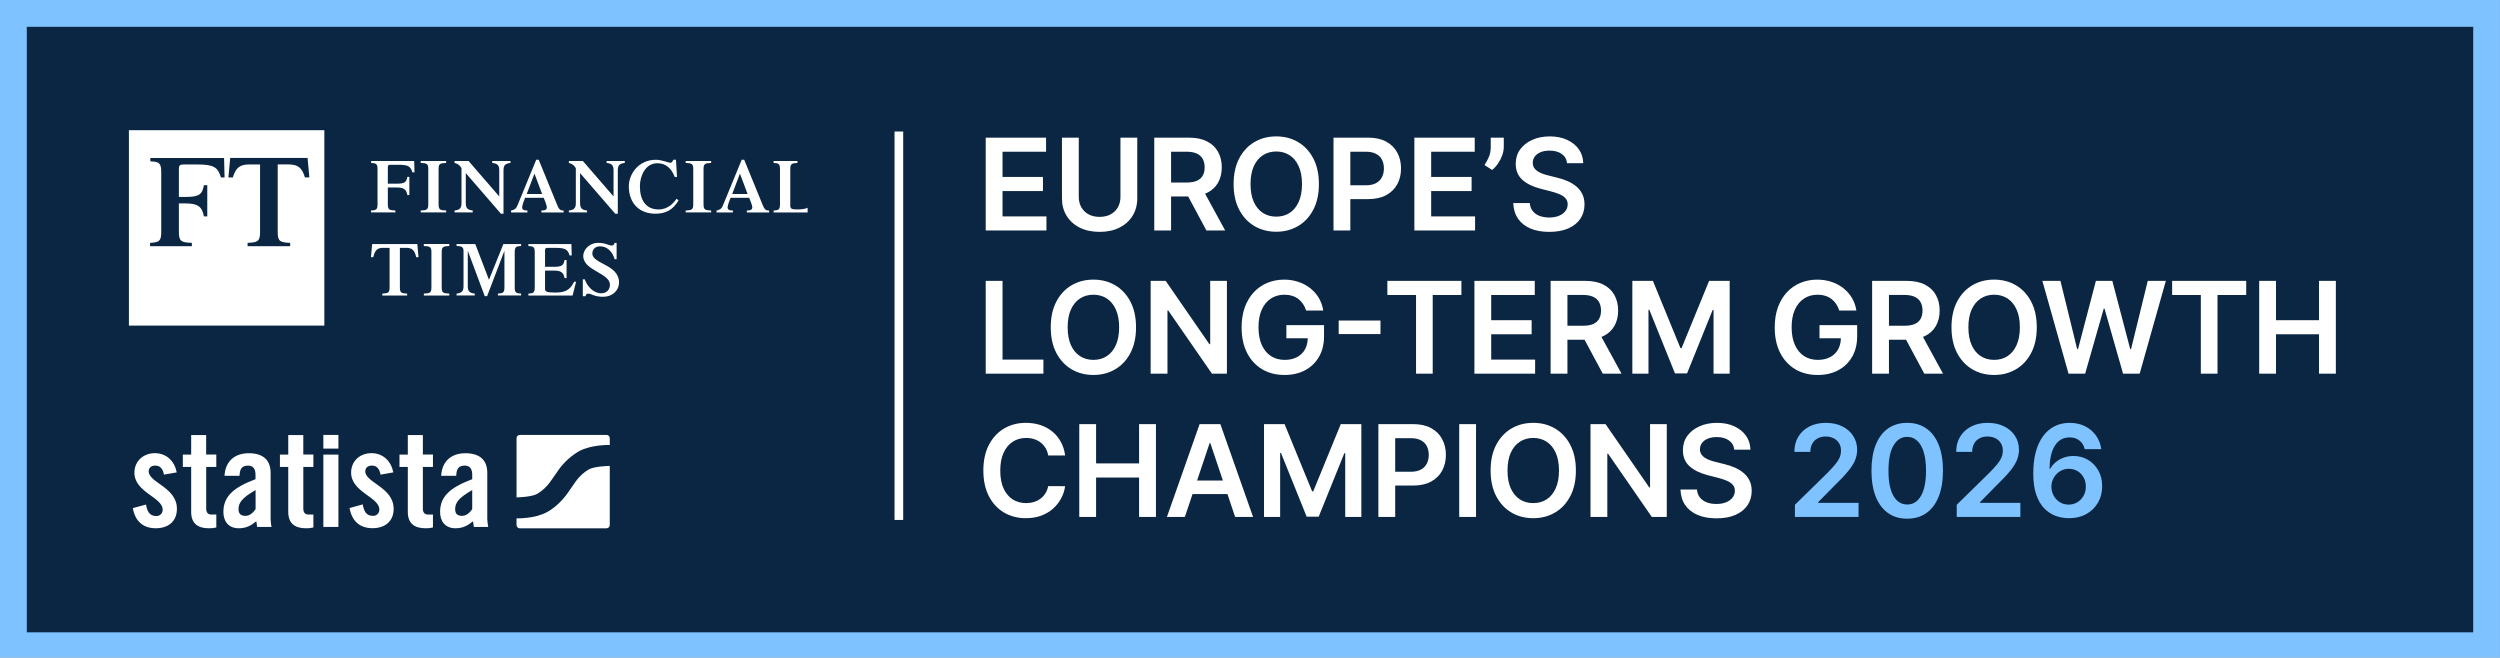
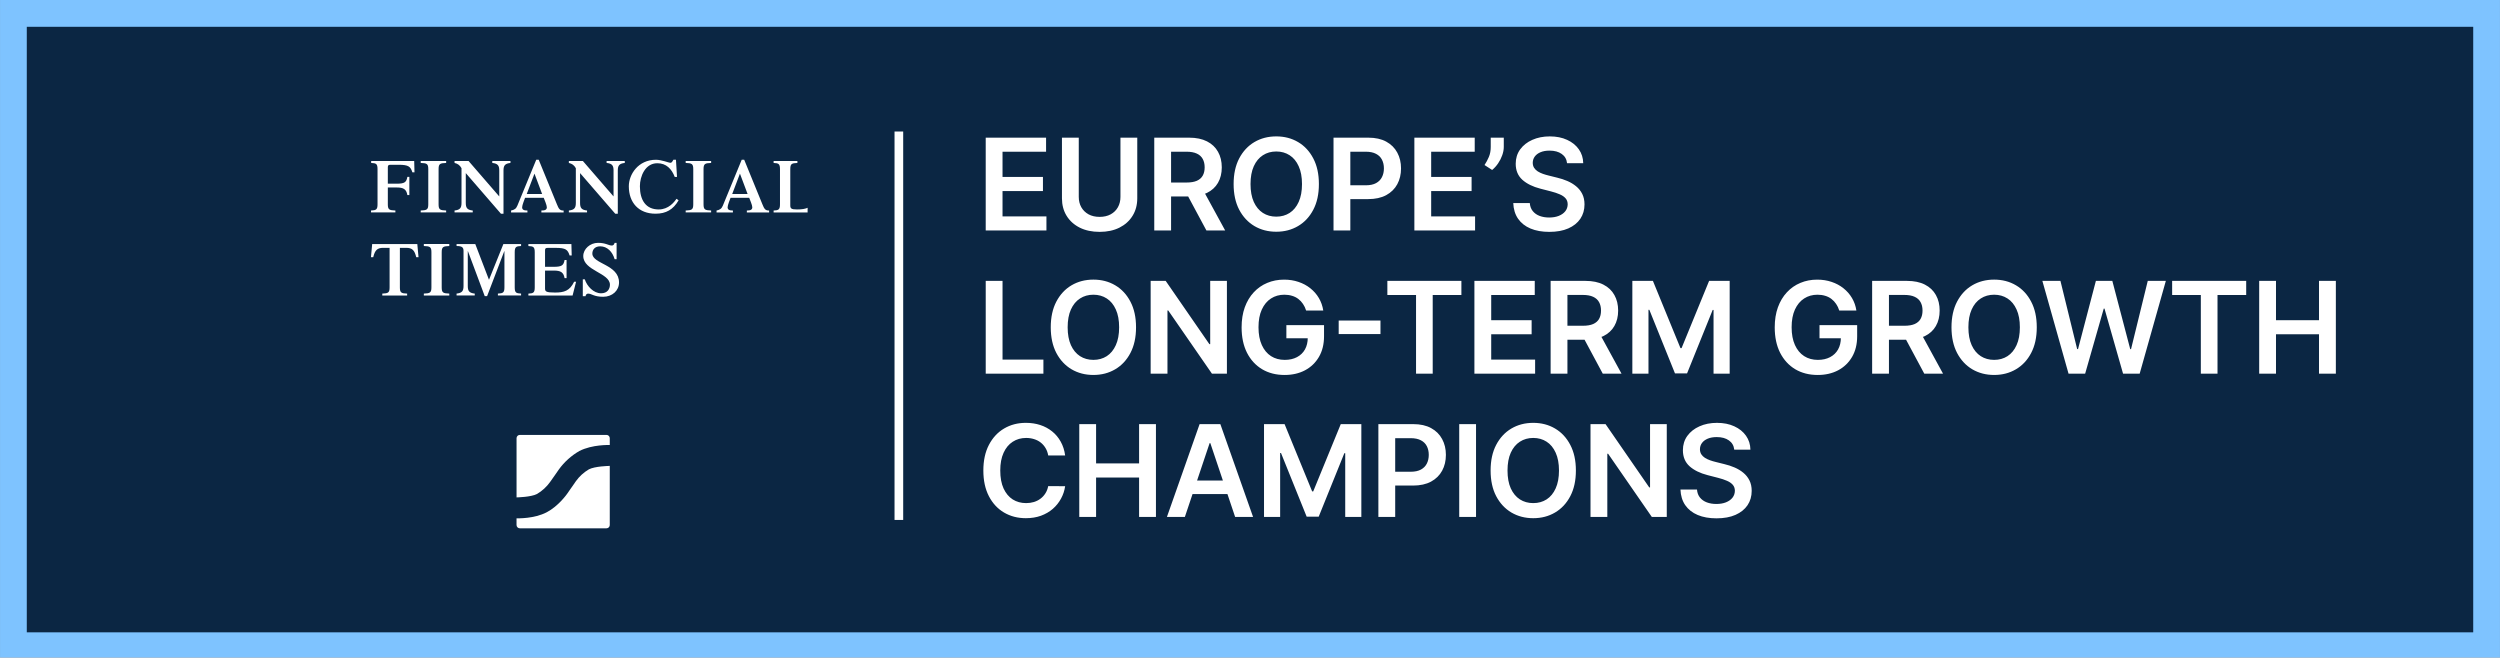
<svg xmlns="http://www.w3.org/2000/svg" width="1920" height="505" fill="none" viewBox="0 0 1920 505">
  <rect x="0" y="0" width="1920" height="505" fill="#808080" stroke="none" />
  <g clip-path="url(#clip0_100_42)">
    <path d="m1909.7 10.279h-1899.4v485.62h1899.4v-485.62z" fill="#0B2643" />
    <path d="M1899.43 20.559V485.625H20.574V20.559H1899.43ZM1919.97 0H0.025V506.184H1919.97V0Z" fill="#7EC3FF" />
    <path d="M693.652 101H687V399.314H693.652V101Z" fill="#fff" />
    <g clip-path="url(#clip1_100_42)">
-       <path d="M249.092 250.082H99V100.003H249.092V250.082Z" fill="#fff" />
      <path d="m137.39 178.32c0 7.094 1.893 7.88 9.96 8.174v2.586h-32.093v-2.586c6.68-0.307 8.573-1.094 8.573-8.174v-46.239c0-7.093-1.893-7.88-8.373-8.173v-2.587h56.626l0.4 14.947h-2.787c-2.386-7.574-4.986-9.96-18.239-9.96h-10.28c-3.08 0-3.787 0.693-3.787 3.493v21.44h5.053c10.574 0 12.867-1.907 14.16-8.987h2.587v23.933h-2.587c-1.386-7.973-5.386-9.96-14.16-9.96h-5.053v22.133-0.04zm98.812-57.012h-59.412l-1.374 14.96h3.414c2.173-7.32 5.373-9.974 12.519-9.974h8.374v52.04c0 7.093-1.894 7.88-9.574 8.173v2.587h32.707v-2.587c-7.68-0.307-9.573-1.093-9.573-8.173v-52.053h8.373c7.16 0 10.36 2.653 12.533 9.973h3.4l-1.373-14.96-0.014 0.014z" fill="#0B2643" />
      <path d="m297.85 156.9c0 4.133 1.106 4.587 5.813 4.773v1.467h-18.72v-1.467c3.894-0.186 5-0.653 5-4.773v-26.986c0-4.147-1.106-4.6-4.893-4.774v-1.506h33.053l0.227 8.72h-1.627c-1.4-4.414-2.907-5.814-10.64-5.814h-6c-1.8 0-2.213 0.4-2.213 2.04v12.494h6.76c6.16 0 7.506-1.107 8.253-5.24h1.52v13.973h-1.52c-0.813-4.667-3.147-5.827-8.253-5.827h-6.76v12.92zm38.986 0c0 4.133 1.093 4.587 5.813 4.773v1.467h-19.546v-1.467c4.72-0.186 5.813-0.653 5.813-4.773v-26.986c0-4.147-1.093-4.6-5.813-4.774v-1.506h19.546v1.506c-4.72 0.174-5.813 0.627-5.813 4.774v26.986zm46.6-25.88c0-3.84-1.054-5.413-5.36-5.88v-1.506h13.96v1.506c-4.294 0.48-5.347 2.04-5.347 5.88v33.107h-1.973l-26.987-31.187v22.853c0 3.84 1.04 5.414 5.347 5.88v1.467h-13.973v-1.467c4.306-0.48 5.346-2.04 5.346-5.88v-26.626c-1.333-2.347-2.906-3.453-5.346-4.027v-1.506h10.76l23.573 27.226v-19.84zm21.106 17.973 5.933-15.653 5.88 15.653h-11.813zm28.333 14.16v-1.466c-2.96 0.053-3.72-1.227-5.226-4.947l-13.907-34.04h-1.907l-14.493 35.253c-0.987 2.44-2.333 3.187-4.826 3.734v1.466h12.559v-1.466c-2.733 0-4.066-0.587-4.066-2.507 0-1.627 1.813-6 2.266-7.28h14.32c0.467 1.28 2.387 5.653 2.387 7.28 0 1.907-1.453 2.507-4.187 2.507v1.466h17.107-0.027zm38.346-32.133c0-3.84-1.04-5.413-5.346-5.88v-1.506h13.96v1.506c-4.307 0.48-5.36 2.04-5.36 5.88v33.107h-1.974l-26.999-31.187v22.853c0 3.84 1.04 5.414 5.36 5.88v1.467h-13.974v-1.467c4.307-0.48 5.36-2.04 5.36-5.88v-26.626c-1.346-2.347-2.92-3.453-5.36-4.027v-1.506h10.76l23.56 27.226v-19.84h0.013zm49.947 22.84c-4.134 7.053-9.547 10.267-17.747 10.267-12.853 0-20.48-8.454-20.48-21.08 0-9 7.094-20.347 20.893-20.347 4.134 0 10 2.334 10.88 2.334 1.16 0 1.507-0.627 2.454-2.334h1.973l0.813 13.2h-1.746c-2.334-6.12-6.454-10.533-13.387-10.533-9.307 0-13.373 10.067-13.373 17.68 0 10.666 4.586 17.813 14.426 17.813 7.68 0 11.92-5.693 13.734-8.2l1.573 1.2h-0.013zm19.159 3.04c0 4.133 1.107 4.587 5.827 4.773v1.467h-19.547v-1.467c4.72-0.186 5.827-0.653 5.827-4.773v-26.986c0-4.147-1.107-4.6-5.827-4.774v-1.506h19.547v1.506c-4.707 0.174-5.827 0.627-5.827 4.774v26.986zm22.013-7.907 5.934-15.653 5.88 15.653h-11.814zm28.347 14.16v-1.466c-2.973 0.053-3.72-1.227-5.227-4.947l-13.906-34.04h-1.92l-14.493 35.253c-1 2.44-2.334 3.187-4.827 3.734v1.466h12.56v-1.466c-2.734 0-4.067-0.587-4.067-2.507 0-1.627 1.8-6 2.267-7.28h14.306c0.467 1.28 2.387 5.653 2.387 7.28 0 1.907-1.453 2.507-4.187 2.507v1.466h17.107zm3.453 0v-1.466c3.787-0.174 4.893-0.654 4.893-4.774v-26.986c0-4.147-1.106-4.6-4.893-4.773v-1.507h18.267v1.507c-4.36 0.173-5.467 0.626-5.467 4.773v27.746c0 2.387 0.707 3.187 5.12 3.187 7.093 0 11.293-1.28 14.666-8.253h1.52l-2.68 10.546h-31.426zm-300.52 62.333c4.494-0.187 5.587-0.653 5.587-4.773v-30.373h-4.88c-4.6 0-6.4 1.853-7.68 7.2h-1.747l0.934-10.107h34.666l0.933 10.107h-1.76c-1.266-5.347-3.08-7.2-7.666-7.2h-4.894v30.373c0 4.133 1.107 4.586 5.574 4.773v1.467h-19.08v-1.467h0.013zm45.613-4.773c0 4.133 1.107 4.586 5.827 4.76v1.493h-19.547v-1.493c4.72-0.174 5.827-0.627 5.827-4.76v-27c0-4.133-1.093-4.587-5.827-4.76v-1.533h19.547v1.533c-4.707 0.173-5.827 0.627-5.827 4.76v27zm47.346-33.28h13.613v1.507c-3.786 0.173-4.879 0.626-4.879 4.76v26.999c0 4.134 1.093 4.587 4.879 4.774v1.466h-17.799v-1.466c3.893-0.187 5.013-0.654 5.013-4.774v-27.799h-0.12l-13.2 34.546h-1.8l-12.906-34.546h-0.12v26.693c0 3.84 1.04 5.413 5.346 5.88v1.466h-13.96v-1.466c4.294-0.48 5.347-2.04 5.347-5.88v-26.867c0-2.733-1.16-3.786-5.347-3.786v-1.507h14.373l10.52 27.44 11.054-27.44h-0.014zm19.227 39.533v-1.467c3.773-0.186 4.88-0.653 4.88-4.773v-27c0-4.133-1.107-4.586-4.88-4.76v-1.506h33.039l0.227 8.72h-1.627c-1.4-4.414-2.92-5.814-10.653-5.814h-5.986c-1.814 0-2.214 0.4-2.214 2.027v12.52h6.747c6.16 0 7.506-1.107 8.266-5.24h1.52v13.946h-1.52c-0.826-4.639-3.146-5.813-8.266-5.813h-6.747v13.68c0 2.373 0.694 3.187 7.68 3.187 6.987 0 11.28-1.28 14.653-8.28h1.507l-2.68 10.573h-33.973 0.027zm41.799-12.427h1.52c1.68 5.24 6.694 10.707 12.507 10.707 5 0 6.8-3.48 6.8-6.573 0-9.08-20.48-10.76-20.48-22.04 0-5.467 5.293-10.133 11.333-10.133s8.027 2.08 10.653 2.08c1.107 0 1.8-0.867 2.094-2.08h1.52v12.56h-1.52c-1.627-5.694-5.694-9.88-11.054-9.88-4.413 0-6.053 2.853-6.053 5.546 0 8.067 20.493 8.307 20.493 22.213 0 6.214-5.12 10.987-12.226 10.987-7.107 0-8.773-2.427-11.52-2.427-1.04 0-1.747 0.694-1.973 1.974h-2.107v-12.92l0.013-0.014z" fill="#fff" />
    </g>
-     <path d="m248.33 334.01v10.534h11.574v-10.534h-11.574zm-101.51 0.133v14.974h-6.401v9.507h6.401v34.589c0 8.534 4.853 12.494 13.52 12.494 1.947 0.08 3.894-0.134 5.787-0.614v-9.92h-3.827c-2.68 0-3.933-1.707-3.933-4.547v-32.015h7.747v-9.507h-7.787v-14.961h-11.521 0.014zm74.563 0v14.974h-6.4v9.507h6.4v34.589c0 8.534 4.854 12.494 13.521 12.494 1.947 0.08 3.894-0.134 5.787-0.614v-9.92h-3.814c-2.68 0-3.933-1.707-3.933-4.547v-32.015h7.734v-9.507h-7.747v-14.961h-11.561 0.013zm91.818 0v14.974h-6.4v9.507h6.4v34.589c0 8.534 4.854 12.494 13.521 12.494 1.947 0.08 3.894-0.134 5.787-0.614v-9.92h-3.827c-2.68 0-3.92-1.707-3.92-4.547v-32.015h7.747v-9.507h-7.747v-14.961h-11.561zm-194.4 13.894c-8.747 0.054-15.574 6.147-15.574 14.988 0 15.174 21.694 18.787 21.694 28.401 0.053 1.347-0.48 2.667-1.453 3.6-0.987 0.934-2.32 1.4-3.667 1.267-5.254 0-6.92-4.147-7.627-8.8l-10.174 2.733c1.707 9.694 7.547 15.481 17.654 15.481 9.414 0 16.214-5.12 16.214-14.974 0-16.534-21.681-20.028-21.681-28.722 0-2.88 2.067-4.44 5.121-4.44 3.72 0 5.786 2.494 6.613 6.934l9.814-1.707c-1.707-8.68-7.854-14.774-16.934-14.774v0.013zm166.37 0c-8.694 0-15.507 6.094-15.507 14.868 0 15.174 21.681 18.787 21.681 28.401 0.053 1.347-0.48 2.667-1.454 3.6-0.986 0.934-2.32 1.4-3.666 1.267-5.254 0-6.827-4.147-7.654-8.8l-10.107 2.8c1.706 9.694 7.533 15.48 17.654 15.48 9.387 0 16.214-5.12 16.214-14.974-0.107-16.48-21.788-19.974-21.788-28.668 0-2.88 2.054-4.44 5.121-4.44 3.72 0 5.787 2.494 6.6 6.934l9.814-1.707c-1.707-8.68-7.854-14.774-16.934-14.774l0.026 0.013zm-94.138 0.054c-10.747 0-17.987 6.093-18.601 17.347h11.521c0.226-4.747 1.347-7.854 6.6-7.854 3.827 0 5.68 2.494 5.68 7.134v3.294c-16.627 6.307-24.667 13.014-24.667 25.201 0 7.12 3.906 12.494 11.76 12.494 5.587 0 9.187-1.867 13.521-5.374 0.106 1.347 0.533 2.8 0.626 4.334h11.041c-0.373-1.907-0.6-3.84-0.68-5.787v-35.722c0-10.121-6.094-15.081-16.828-15.081l0.027 0.014zm166.36 0c-10.747 0-17.961 6.093-18.574 17.347h11.561c0.2-4.747 1.346-7.854 6.6-7.854 3.827 0 5.694 2.494 5.694 7.134v3.294c-16.628 6.307-24.695 13.014-24.695 25.201 0 7.12 3.933 12.494 11.787 12.494 5.56 0 9.187-1.867 13.521-5.374 0.107 1.347 0.52 2.8 0.613 4.334h11.067c-0.386-1.934-0.64-3.907-0.733-5.881v-35.628c0-10.121-6.094-15.081-16.841-15.081v0.014zm-109.06 1.026v55.563h11.574v-55.563h-11.574zm-52.042 27.268v14.668c-1.96 2.787-4.547 5.12-7.747 5.12-3.414 0-5.361-1.453-5.361-5.12 0-4.854 2.574-8.681 13.108-14.668zm166.37 0v14.668c-1.96 2.787-4.547 5.12-7.747 5.12-3.493 0-5.36-1.453-5.36-5.12 0-4.854 2.573-8.681 13.107-14.668z" fill="#fff" />
    <path d="m399.22 334.01c-0.667 0-1.307 0.267-1.773 0.733-0.467 0.467-0.734 1.107-0.734 1.774v45.469h0.36s10.787-0.2 15.361-2.614c3.92-2.307 7.32-5.413 9.974-9.12l2.693-3.814 0.854-1.213c0.106-0.12 0.546-0.774 0.8-1.147 0.253-0.373 1.36-1.947 2.44-3.52 4.187-5.787 9.547-10.614 15.721-14.174 9.973-5.12 23.187-4.614 23.187-4.614h0.2v-5.093c0.04-0.694-0.2-1.374-0.68-1.88-0.48-0.507-1.133-0.787-1.826-0.787h-66.59 0.013zm69.083 23.748c-0.213 0.053-0.426 0.08-0.653 0.08 0 0-10.774 0.2-15.401 2.627-3.92 2.306-7.32 5.4-9.973 9.107l-2.641 3.827c-0.386 0.546-0.773 1.093-0.866 1.213l-0.8 1.147-2.441 3.52s-6.506 9.387-15.72 14.174c-9.561 4.973-22.081 4.64-23.108 4.613v5.121c0 0.666 0.253 1.32 0.72 1.8s1.12 0.746 1.787 0.746h66.59c0.666 0 1.306-0.266 1.773-0.733s0.733-1.107 0.733-1.773v-45.469z" fill="#fff" />
    <path d="m757.03 177v-71.273h46.355v10.823h-33.444v19.35h31.043v10.823h-31.043v19.454h33.722v10.823h-46.633zm103.48-71.273h12.912v46.564c0 5.104-1.207 9.594-3.62 13.468-2.389 3.875-5.753 6.902-10.092 9.083-4.339 2.158-9.408 3.237-15.208 3.237-5.823 0-10.904-1.079-15.243-3.237-4.339-2.181-7.703-5.208-10.092-9.083-2.39-3.874-3.585-8.364-3.585-13.468v-46.564h12.911v45.485c0 2.97 0.65 5.615 1.949 7.935 1.323 2.32 3.179 4.141 5.568 5.464 2.39 1.299 5.221 1.949 8.492 1.949s6.102-0.65 8.491-1.949c2.413-1.323 4.269-3.144 5.569-5.464 1.299-2.32 1.948-4.965 1.948-7.935v-45.485zm25.965 71.273v-71.273h26.727c5.476 0 10.07 0.952 13.782 2.854 3.735 1.902 6.554 4.571 8.456 8.004 1.926 3.411 2.889 7.39 2.889 11.937 0 4.571-0.975 8.538-2.923 11.902-1.926 3.341-4.768 5.928-8.527 7.761-3.758 1.809-8.375 2.714-13.851 2.714h-19.036v-10.719h17.296c3.202 0 5.824-0.44 7.865-1.322 2.042-0.905 3.55-2.216 4.525-3.933 0.997-1.74 1.496-3.874 1.496-6.403s-0.499-4.687-1.496-6.473c-0.998-1.81-2.518-3.179-4.559-4.107-2.042-0.951-4.675-1.426-7.9-1.426h-11.833v60.484h-12.911zm36.82-32.295 17.644 32.295h-14.408l-17.331-32.295h14.095zm89.62-3.341c0 7.679-1.43 14.257-4.31 19.732-2.85 5.452-6.75 9.628-11.694 12.528-4.919 2.9-10.498 4.35-16.739 4.35s-11.833-1.45-16.774-4.35c-4.919-2.923-8.817-7.111-11.694-12.563-2.853-5.475-4.28-12.041-4.28-19.697 0-7.68 1.427-14.246 4.28-19.698 2.877-5.475 6.775-9.663 11.694-12.563 4.941-2.9 10.533-4.35 16.774-4.35s11.82 1.45 16.739 4.35c4.944 2.9 8.844 7.088 11.694 12.563 2.88 5.452 4.31 12.018 4.31 19.698zm-12.976 0c0-5.406-0.847-9.965-2.541-13.677-1.67-3.736-3.99-6.554-6.96-8.457-2.97-1.926-6.392-2.888-10.266-2.888-3.875 0-7.297 0.962-10.267 2.888-2.969 1.903-5.301 4.721-6.995 8.457-1.67 3.712-2.505 8.271-2.505 13.677 0 5.405 0.835 9.976 2.505 13.711 1.694 3.712 4.026 6.531 6.995 8.457 2.97 1.902 6.392 2.854 10.267 2.854 3.874 0 7.296-0.952 10.266-2.854 2.97-1.926 5.29-4.745 6.96-8.457 1.694-3.735 2.541-8.306 2.541-13.711zm24.206 35.636v-71.273h26.73c5.47 0 10.07 1.021 13.78 3.063 3.73 2.041 6.55 4.849 8.46 8.422 1.92 3.549 2.88 7.586 2.88 12.11 0 4.571-0.96 8.631-2.88 12.181-1.93 3.55-4.77 6.345-8.53 8.387-3.76 2.018-8.39 3.028-13.89 3.028h-17.71v-10.615h15.97c3.21 0 5.83-0.557 7.87-1.67 2.04-1.114 3.55-2.645 4.52-4.594 1-1.949 1.5-4.188 1.5-6.717 0-2.528-0.5-4.756-1.5-6.681-0.97-1.926-2.49-3.422-4.56-4.49-2.04-1.09-4.67-1.635-7.9-1.635h-11.83v60.484h-12.91zm62.09 0v-71.273h46.35v10.823h-33.44v19.35h31.04v10.823h-31.04v19.454h33.72v10.823h-46.63zm68.67-71.273v7.1c0 2.041-0.39 4.164-1.18 6.368-0.76 2.181-1.82 4.269-3.17 6.265-1.34 1.972-2.87 3.665-4.59 5.08l-5.85-3.793c1.28-1.926 2.39-4.002 3.34-6.229 0.96-2.251 1.43-4.791 1.43-7.622v-7.169h10.02zm48.59 19.593c-0.33-3.039-1.69-5.405-4.11-7.099-2.39-1.694-5.5-2.541-9.32-2.541-2.7 0-5 0.406-6.93 1.218-1.92 0.812-3.4 1.914-4.42 3.307-1.02 1.392-1.54 2.981-1.57 4.767 0 1.485 0.34 2.773 1.01 3.863 0.7 1.091 1.64 2.019 2.82 2.784 1.19 0.743 2.5 1.369 3.94 1.88 1.43 0.51 2.88 0.939 4.35 1.287l6.68 1.671c2.69 0.626 5.28 1.473 7.76 2.54 2.5 1.067 4.74 2.413 6.71 4.037 2 1.624 3.58 3.585 4.74 5.881 1.16 2.297 1.74 4.989 1.74 8.074 0 4.176-1.07 7.854-3.2 11.032-2.14 3.156-5.22 5.626-9.26 7.413-4.01 1.763-8.88 2.645-14.58 2.645-5.55 0-10.36-0.859-14.45-2.575-4.06-1.717-7.23-4.223-9.53-7.517-2.27-3.295-3.5-7.309-3.69-12.042h12.7c0.19 2.483 0.95 4.548 2.3 6.195s3.1 2.877 5.25 3.689c2.19 0.812 4.62 1.218 7.31 1.218 2.81 0 5.27-0.418 7.38-1.253 2.14-0.858 3.81-2.042 5.01-3.55 1.21-1.531 1.82-3.317 1.85-5.359-0.03-1.856-0.57-3.387-1.64-4.594-1.07-1.229-2.56-2.25-4.49-3.062-1.9-0.836-4.13-1.578-6.68-2.228l-8.11-2.088c-5.87-1.508-10.51-3.793-13.92-6.855-3.39-3.086-5.08-7.181-5.08-12.285 0-4.2 1.14-7.877 3.41-11.032 2.3-3.156 5.42-5.603 9.36-7.343 3.95-1.764 8.41-2.645 13.4-2.645 5.06 0 9.49 0.881 13.29 2.645 3.83 1.74 6.84 4.164 9.02 7.273 2.18 3.086 3.3 6.636 3.37 10.649h-12.42zm-446.46 161.68v-71.273h12.911v60.45h31.391v10.823h-44.302zm115.44-35.636c0 7.679-1.438 14.257-4.315 19.732-2.854 5.452-6.751 9.628-11.693 12.528-4.919 2.9-10.499 4.35-16.74 4.35s-11.832-1.45-16.774-4.35c-4.918-2.923-8.816-7.111-11.693-12.563-2.854-5.475-4.28-12.041-4.28-19.697 0-7.68 1.426-14.246 4.28-19.698 2.877-5.475 6.775-9.663 11.693-12.563 4.942-2.9 10.533-4.35 16.774-4.35s11.821 1.45 16.74 4.35c4.942 2.9 8.839 7.088 11.693 12.563 2.877 5.452 4.315 12.018 4.315 19.698zm-12.98 0c0-5.406-0.847-9.965-2.541-13.677-1.67-3.736-3.991-6.554-6.96-8.457-2.97-1.926-6.392-2.888-10.267-2.888-3.874 0-7.296 0.962-10.266 2.888-2.97 1.903-5.301 4.721-6.995 8.457-1.67 3.712-2.506 8.271-2.506 13.677 0 5.405 0.836 9.976 2.506 13.711 1.694 3.712 4.025 6.531 6.995 8.457 2.97 1.902 6.392 2.854 10.266 2.854 3.875 0 7.297-0.952 10.267-2.854 2.969-1.926 5.29-4.745 6.96-8.457 1.694-3.735 2.541-8.306 2.541-13.711zm82.777-35.637v71.273h-11.484l-33.583-48.548h-0.592v48.548h-12.911v-71.273h11.554l33.548 48.583h0.627v-48.583h12.841zm60.835 22.76c-0.58-1.879-1.38-3.561-2.4-5.046-0.998-1.508-2.205-2.796-3.62-3.863-1.392-1.067-2.993-1.868-4.802-2.401-1.81-0.557-3.782-0.835-5.917-0.835-3.828 0-7.238 0.962-10.231 2.888s-5.348 4.756-7.065 8.492c-1.694 3.712-2.54 8.236-2.54 13.572 0 5.383 0.846 9.942 2.54 13.677s4.049 6.577 7.065 8.526c3.016 1.926 6.519 2.889 10.51 2.889 3.619 0 6.751-0.696 9.396-2.088 2.668-1.392 4.724-3.365 6.164-5.917 1.43-2.575 2.15-5.591 2.15-9.048l2.93 0.453h-19.353v-10.093h28.923v8.561c0 6.102-1.3 11.38-3.9 15.835-2.6 4.454-6.17 7.888-10.72 10.301-4.547 2.39-9.767 3.584-15.66 3.584-6.566 0-12.331-1.473-17.296-4.419-4.942-2.97-8.805-7.181-11.589-12.633-2.761-5.476-4.141-11.972-4.141-19.489 0-5.754 0.812-10.893 2.436-15.417 1.647-4.524 3.944-8.364 6.891-11.519 2.946-3.178 6.403-5.591 10.37-7.238 3.968-1.671 8.283-2.506 12.946-2.506 3.944 0 7.622 0.58 11.032 1.74 3.411 1.137 6.441 2.761 9.081 4.872 2.67 2.111 4.86 4.617 6.58 7.517s2.84 6.102 3.38 9.605h-13.16zm57.1 7.691v10.371h-32.09v-10.371h32.09zm5.29-19.628v-10.823h56.86v10.823h-22.03v60.45h-12.8v-60.45h-22.03zm66.85 60.45v-71.273h46.35v10.823h-33.44v19.35h31.04v10.823h-31.04v19.454h33.72v10.823h-46.63zm58.54 0v-71.273h26.73c5.48 0 10.07 0.952 13.78 2.854 3.74 1.902 6.56 4.571 8.46 8.004 1.92 3.411 2.89 7.39 2.89 11.937 0 4.571-0.98 8.538-2.93 11.902-1.92 3.341-4.76 5.928-8.52 7.761-3.76 1.809-8.38 2.714-13.85 2.714h-19.04v-10.719h17.3c3.2 0 5.82-0.44 7.86-1.322 2.04-0.905 3.55-2.216 4.53-3.933 0.99-1.74 1.49-3.874 1.49-6.403s-0.5-4.687-1.49-6.473c-1-1.81-2.52-3.179-4.56-4.107-2.05-0.951-4.68-1.426-7.9-1.426h-11.84v60.484h-12.91zm36.82-32.295 17.65 32.295h-14.41l-17.33-32.295h14.09zm25.94-38.978h15.8l21.16 51.645h0.84l21.15-51.645h15.8v71.273h-12.39v-48.965h-0.66l-19.69 48.756h-9.26l-19.7-48.861h-0.66v49.07h-12.39v-71.273zm158.91 22.76c-0.58-1.879-1.38-3.561-2.4-5.046-1-1.508-2.21-2.796-3.62-3.863-1.39-1.067-2.99-1.868-4.8-2.401-1.81-0.557-3.79-0.835-5.92-0.835-3.83 0-7.24 0.962-10.23 2.888s-5.35 4.756-7.07 8.492c-1.69 3.712-2.54 8.236-2.54 13.572 0 5.383 0.85 9.942 2.54 13.677 1.7 3.735 4.05 6.577 7.07 8.526 3.01 1.926 6.52 2.889 10.51 2.889 3.62 0 6.75-0.696 9.39-2.088 2.67-1.392 4.73-3.365 6.16-5.917 1.44-2.575 2.16-5.591 2.16-9.048l2.93 0.453h-19.35v-10.093h28.92v8.561c0 6.102-1.3 11.38-3.9 15.835-2.6 4.454-6.17 7.888-10.72 10.301-4.55 2.39-9.77 3.584-15.66 3.584-6.57 0-12.33-1.473-17.3-4.419-4.94-2.97-8.8-7.181-11.59-12.633-2.76-5.476-4.14-11.972-4.14-19.489 0-5.754 0.81-10.893 2.44-15.417 1.65-4.524 3.94-8.364 6.89-11.519 2.95-3.178 6.4-5.591 10.37-7.238 3.97-1.671 8.28-2.506 12.95-2.506 3.94 0 7.62 0.58 11.03 1.74 3.41 1.137 6.44 2.761 9.08 4.872 2.67 2.111 4.86 4.617 6.58 7.517s2.84 6.102 3.37 9.605h-13.15zm25.25 48.513v-71.273h26.73c5.47 0 10.07 0.952 13.78 2.854 3.73 1.902 6.55 4.571 8.46 8.004 1.92 3.411 2.88 7.39 2.88 11.937 0 4.571-0.97 8.538-2.92 11.902-1.92 3.341-4.77 5.928-8.53 7.761-3.75 1.809-8.37 2.714-13.85 2.714h-19.03v-10.719h17.29c3.21 0 5.83-0.44 7.87-1.322 2.04-0.905 3.55-2.216 4.52-3.933 1-1.74 1.5-3.874 1.5-6.403s-0.5-4.687-1.5-6.473c-0.99-1.81-2.51-3.179-4.56-4.107-2.04-0.951-4.67-1.426-7.9-1.426h-11.83v60.484h-12.91zm36.82-32.295 17.64 32.295h-14.4l-17.33-32.295h14.09zm89.62-3.341c0 7.679-1.43 14.257-4.31 19.732-2.85 5.452-6.75 9.628-11.69 12.528-4.92 2.9-10.5 4.35-16.74 4.35s-11.84-1.45-16.78-4.35c-4.92-2.923-8.81-7.111-11.69-12.563-2.85-5.475-4.28-12.041-4.28-19.697 0-7.68 1.43-14.246 4.28-19.698 2.88-5.475 6.77-9.663 11.69-12.563 4.94-2.9 10.54-4.35 16.78-4.35s11.82 1.45 16.74 4.35c4.94 2.9 8.84 7.088 11.69 12.563 2.88 5.452 4.31 12.018 4.31 19.698zm-12.98 0c0-5.406-0.84-9.965-2.54-13.677-1.67-3.736-3.99-6.554-6.96-8.457-2.97-1.926-6.39-2.888-10.26-2.888-3.88 0-7.3 0.962-10.27 2.888-2.97 1.903-5.3 4.721-6.99 8.457-1.67 3.712-2.51 8.271-2.51 13.677 0 5.405 0.84 9.976 2.51 13.711 1.69 3.712 4.02 6.531 6.99 8.457 2.97 1.902 6.39 2.854 10.27 2.854 3.87 0 7.29-0.952 10.26-2.854 2.97-1.926 5.29-4.745 6.96-8.457 1.7-3.735 2.54-8.306 2.54-13.711zm37.39 35.636-20.11-71.273h13.88l12.84 52.376h0.67l13.71-52.376h12.63l13.75 52.411h0.62l12.84-52.411h13.89l-20.11 71.273h-12.74l-14.27-50.009h-0.56l-14.3 50.009h-12.74zm79.56-60.45v-10.823h56.87v10.823h-22.03v60.45h-12.81v-60.45h-22.03zm66.85 60.45v-71.273h12.91v30.173h33.03v-30.173h12.94v71.273h-12.94v-30.277h-33.03v30.277h-12.91zm-917.02 62.775h-13.015c-0.372-2.135-1.056-4.025-2.054-5.673-0.997-1.67-2.239-3.085-3.723-4.245-1.485-1.161-3.179-2.031-5.081-2.611-1.88-0.603-3.91-0.904-6.091-0.904-3.874 0-7.308 0.974-10.301 2.923-2.993 1.926-5.336 4.756-7.03 8.491-1.693 3.713-2.54 8.248-2.54 13.608 0 5.452 0.847 10.046 2.54 13.781 1.717 3.712 4.061 6.519 7.03 8.422 2.993 1.879 6.415 2.819 10.267 2.819 2.134 0 4.129-0.279 5.985-0.836 1.88-0.58 3.562-1.426 5.047-2.54 1.508-1.114 2.772-2.483 3.793-4.107 1.044-1.624 1.763-3.48 2.158-5.568l13.015 0.07c-0.487 3.387-1.543 6.566-3.167 9.535-1.601 2.97-3.7 5.592-6.299 7.865-2.598 2.251-5.637 4.014-9.118 5.29-3.48 1.253-7.343 1.879-11.588 1.879-6.265 0-11.856-1.45-16.775-4.35-4.918-2.9-8.793-7.088-11.623-12.563-2.831-5.475-4.246-12.041-4.246-19.697 0-7.68 1.427-14.246 4.281-19.698 2.853-5.475 6.74-9.663 11.658-12.563 4.919-2.9 10.487-4.35 16.705-4.35 3.967 0 7.656 0.557 11.066 1.67 3.411 1.114 6.45 2.75 9.118 4.907 2.668 2.135 4.861 4.756 6.578 7.865 1.74 3.086 2.877 6.613 3.41 10.58zm10.844 47.225v-71.273h12.911v30.173h33.026v-30.173h12.946v71.273h-12.946v-30.277h-33.026v30.277h-12.911zm81.098 0h-13.781l25.092-71.273h15.939l25.126 71.273h-13.781l-19.036-56.656h-0.557l-19.002 56.656zm0.453-27.945h37.585v10.37h-37.585v-10.37zm60.331-43.328h15.799l21.159 51.645h0.84l21.15-51.645h15.8v71.273h-12.38v-48.965h-0.67l-19.69 48.756h-9.26l-19.698-48.861h-0.661v49.07h-12.389v-71.273zm87.828 71.273v-71.273h26.73c5.48 0 10.07 1.021 13.78 3.063 3.74 2.041 6.56 4.849 8.46 8.422 1.93 3.549 2.89 7.586 2.89 12.11 0 4.571-0.96 8.631-2.89 12.181s-4.77 6.345-8.53 8.387c-3.76 2.018-8.38 3.028-13.88 3.028h-17.72v-10.615h15.98c3.2 0 5.82-0.557 7.86-1.67 2.04-1.114 3.55-2.645 4.53-4.594 0.99-1.949 1.49-4.188 1.49-6.717 0-2.528-0.5-4.756-1.49-6.681-0.98-1.926-2.5-3.422-4.56-4.49-2.04-1.09-4.68-1.635-7.9-1.635h-11.83v60.484h-12.92zm75-71.273v71.273h-12.91v-71.273h12.91zm76.69 35.637c0 7.679-1.44 14.257-4.31 19.732-2.86 5.452-6.76 9.628-11.7 12.528-4.92 2.9-10.5 4.35-16.74 4.35s-11.83-1.45-16.77-4.35c-4.92-2.923-8.82-7.111-11.69-12.563-2.86-5.475-4.28-12.041-4.28-19.697 0-7.68 1.42-14.246 4.28-19.698 2.87-5.475 6.77-9.663 11.69-12.563 4.94-2.9 10.53-4.35 16.77-4.35s11.82 1.45 16.74 4.35c4.94 2.9 8.84 7.088 11.7 12.563 2.87 5.452 4.31 12.018 4.31 19.698zm-12.98 0c0-5.406-0.85-9.965-2.54-13.677-1.67-3.736-3.99-6.554-6.96-8.457-2.97-1.926-6.39-2.888-10.27-2.888-3.87 0-7.29 0.962-10.26 2.888-2.97 1.903-5.3 4.721-7 8.457-1.67 3.712-2.5 8.271-2.5 13.677 0 5.405 0.83 9.976 2.5 13.711 1.7 3.712 4.03 6.531 7 8.457 2.97 1.902 6.39 2.854 10.26 2.854 3.88 0 7.3-0.952 10.27-2.854 2.97-1.926 5.29-4.745 6.96-8.457 1.69-3.735 2.54-8.306 2.54-13.711zm82.78-35.637v71.273h-11.49l-33.58-48.548h-0.59v48.548h-12.91v-71.273h11.55l33.55 48.583h0.63v-48.583h12.84zm51.82 19.593c-0.32-3.039-1.69-5.405-4.11-7.099-2.39-1.694-5.5-2.541-9.32-2.541-2.69 0-5 0.406-6.93 1.218-1.92 0.812-3.4 1.914-4.42 3.307-1.02 1.392-1.54 2.981-1.56 4.767 0 1.485 0.33 2.773 1 3.863 0.7 1.091 1.64 2.019 2.82 2.784 1.19 0.743 2.5 1.369 3.94 1.88 1.43 0.51 2.88 0.939 4.35 1.287l6.68 1.671c2.69 0.626 5.28 1.473 7.76 2.54 2.5 1.067 4.74 2.413 6.72 4.037 1.99 1.624 3.57 3.585 4.73 5.881 1.16 2.297 1.74 4.989 1.74 8.074 0 4.176-1.07 7.854-3.2 11.032-2.14 3.156-5.22 5.626-9.26 7.413-4.01 1.763-8.87 2.645-14.58 2.645-5.55 0-10.36-0.859-14.44-2.575-4.06-1.717-7.24-4.223-9.54-7.517-2.27-3.295-3.5-7.309-3.69-12.042h12.7c0.19 2.483 0.95 4.548 2.3 6.195s3.1 2.877 5.26 3.689c2.18 0.812 4.61 1.218 7.3 1.218 2.81 0 5.27-0.418 7.38-1.253 2.14-0.858 3.81-2.042 5.01-3.55 1.21-1.531 1.82-3.317 1.85-5.359-0.03-1.856-0.57-3.387-1.64-4.594-1.07-1.229-2.56-2.25-4.49-3.062-1.9-0.836-4.13-1.578-6.68-2.228l-8.11-2.088c-5.87-1.508-10.51-3.793-13.92-6.855-3.39-3.086-5.08-7.181-5.08-12.285 0-4.2 1.14-7.877 3.41-11.032 2.3-3.156 5.42-5.603 9.36-7.343 3.95-1.764 8.41-2.645 13.4-2.645 5.06 0 9.49 0.881 13.29 2.645 3.83 1.74 6.84 4.164 9.02 7.273 2.18 3.086 3.3 6.636 3.37 10.649h-12.42z" fill="#fff" />
-     <path d="m1378.5 397v-9.327l24.75-24.256c2.36-2.39 4.33-4.513 5.91-6.369s2.76-3.654 3.55-5.394 1.18-3.596 1.18-5.568c0-2.251-0.51-4.176-1.53-5.777-1.02-1.624-2.42-2.877-4.21-3.759-1.78-0.881-3.81-1.322-6.09-1.322-2.34 0-4.39 0.487-6.16 1.462-1.76 0.951-3.13 2.308-4.1 4.071-0.96 1.764-1.43 3.863-1.43 6.299h-12.29c0-4.524 1.04-8.456 3.1-11.797 2.07-3.341 4.91-5.928 8.53-7.761 3.64-1.833 7.82-2.749 12.53-2.749 4.78 0 8.97 0.893 12.59 2.68 3.62 1.786 6.43 4.234 8.43 7.343 2.01 3.108 3.02 6.658 3.02 10.649 0 2.668-0.51 5.289-1.53 7.865-1.02 2.575-2.82 5.429-5.39 8.561-2.55 3.132-6.14 6.925-10.76 11.38l-12.28 12.493v0.488h31.04v10.788h-48.86zm86.23 1.357c-5.73 0-10.65-1.45-14.75-4.35-4.09-2.923-7.23-7.134-9.43-12.633-2.18-5.521-3.27-12.169-3.27-19.941 0.02-7.772 1.12-14.384 3.3-19.836 2.21-5.476 5.35-9.652 9.43-12.529 4.11-2.877 9.02-4.315 14.72-4.315 5.71 0 10.62 1.438 14.72 4.315 4.11 2.877 7.25 7.053 9.44 12.529 2.2 5.475 3.3 12.087 3.3 19.836 0 7.796-1.1 14.454-3.3 19.976-2.19 5.499-5.33 9.698-9.44 12.598-4.08 2.9-8.99 4.35-14.72 4.35zm0-10.893c4.46 0 7.97-2.192 10.55-6.577 2.6-4.408 3.9-10.893 3.9-19.454 0-5.661-0.6-10.417-1.78-14.268-1.18-3.852-2.85-6.752-5.01-8.701-2.16-1.972-4.71-2.958-7.66-2.958-4.43 0-7.93 2.204-10.51 6.613-2.57 4.385-3.87 10.823-3.89 19.314-0.03 5.684 0.54 10.464 1.7 14.338 1.18 3.875 2.85 6.798 5.01 8.77 2.16 1.949 4.72 2.923 7.69 2.923zm38.04 9.536v-9.327l24.75-24.256c2.36-2.39 4.34-4.513 5.91-6.369 1.58-1.856 2.76-3.654 3.55-5.394s1.19-3.596 1.19-5.568c0-2.251-0.51-4.176-1.53-5.777-1.03-1.624-2.43-2.877-4.22-3.759-1.78-0.881-3.81-1.322-6.09-1.322-2.34 0-4.39 0.487-6.16 1.462-1.76 0.951-3.13 2.308-4.1 4.071-0.95 1.764-1.43 3.863-1.43 6.299h-12.28c0-4.524 1.03-8.456 3.09-11.797 2.07-3.341 4.91-5.928 8.53-7.761 3.64-1.833 7.82-2.749 12.53-2.749 4.78 0 8.98 0.893 12.6 2.68 3.62 1.786 6.42 4.234 8.42 7.343 2.02 3.108 3.03 6.658 3.03 10.649 0 2.668-0.51 5.289-1.54 7.865-1.02 2.575-2.81 5.429-5.39 8.561-2.55 3.132-6.14 6.925-10.75 11.38l-12.29 12.493v0.488h31.04v10.788h-48.86zm85.99 0.974c-3.41-0.023-6.74-0.614-9.99-1.774-3.24-1.184-6.17-3.098-8.77-5.743-2.59-2.668-4.66-6.206-6.19-10.614-1.53-4.431-2.29-9.918-2.26-16.461 0-6.102 0.65-11.542 1.95-16.322 1.3-4.779 3.16-8.816 5.6-12.11 2.44-3.318 5.37-5.847 8.8-7.587 3.46-1.74 7.32-2.61 11.59-2.61 4.48 0 8.45 0.881 11.9 2.645 3.48 1.763 6.29 4.176 8.43 7.238 2.13 3.04 3.45 6.473 3.96 10.302h-12.7c-0.65-2.738-1.98-4.919-4-6.543-2-1.647-4.52-2.471-7.59-2.471-4.94 0-8.74 2.146-11.41 6.438-2.65 4.292-3.98 10.185-4 17.679h0.48c1.14-2.041 2.61-3.793 4.42-5.255 1.81-1.461 3.85-2.587 6.13-3.375 2.29-0.813 4.72-1.219 7.27-1.219 4.18 0 7.92 0.998 11.24 2.993 3.34 1.996 5.99 4.745 7.94 8.248 1.95 3.48 2.91 7.471 2.89 11.972 0.02 4.686-1.05 8.897-3.21 12.633-2.15 3.712-5.16 6.635-9.01 8.77-3.85 2.134-8.34 3.19-13.47 3.166zm-0.07-10.44c2.53 0 4.79-0.615 6.79-1.844 1.99-1.23 3.57-2.889 4.73-4.977s1.73-4.431 1.71-7.03c0.02-2.552-0.54-4.86-1.67-6.925-1.12-2.065-2.66-3.701-4.63-4.907-1.97-1.207-4.22-1.81-6.75-1.81-1.88 0-3.63 0.36-5.26 1.079-1.62 0.719-3.04 1.717-4.24 2.993-1.21 1.253-2.16 2.714-2.86 4.385-0.67 1.647-1.02 3.41-1.04 5.29 0.02 2.482 0.6 4.767 1.74 6.855 1.13 2.089 2.7 3.759 4.7 5.012 1.99 1.253 4.25 1.879 6.78 1.879z" fill="#7EC3FF" />
  </g>
  <defs>
    <clipPath id="clip0_100_42">
      <rect width="1920" height="505" fill="#fff" />
    </clipPath>
    <clipPath id="clip1_100_42">
      <rect transform="translate(99 100)" width="521.24" height="150.08" fill="#fff" />
    </clipPath>
  </defs>
</svg>